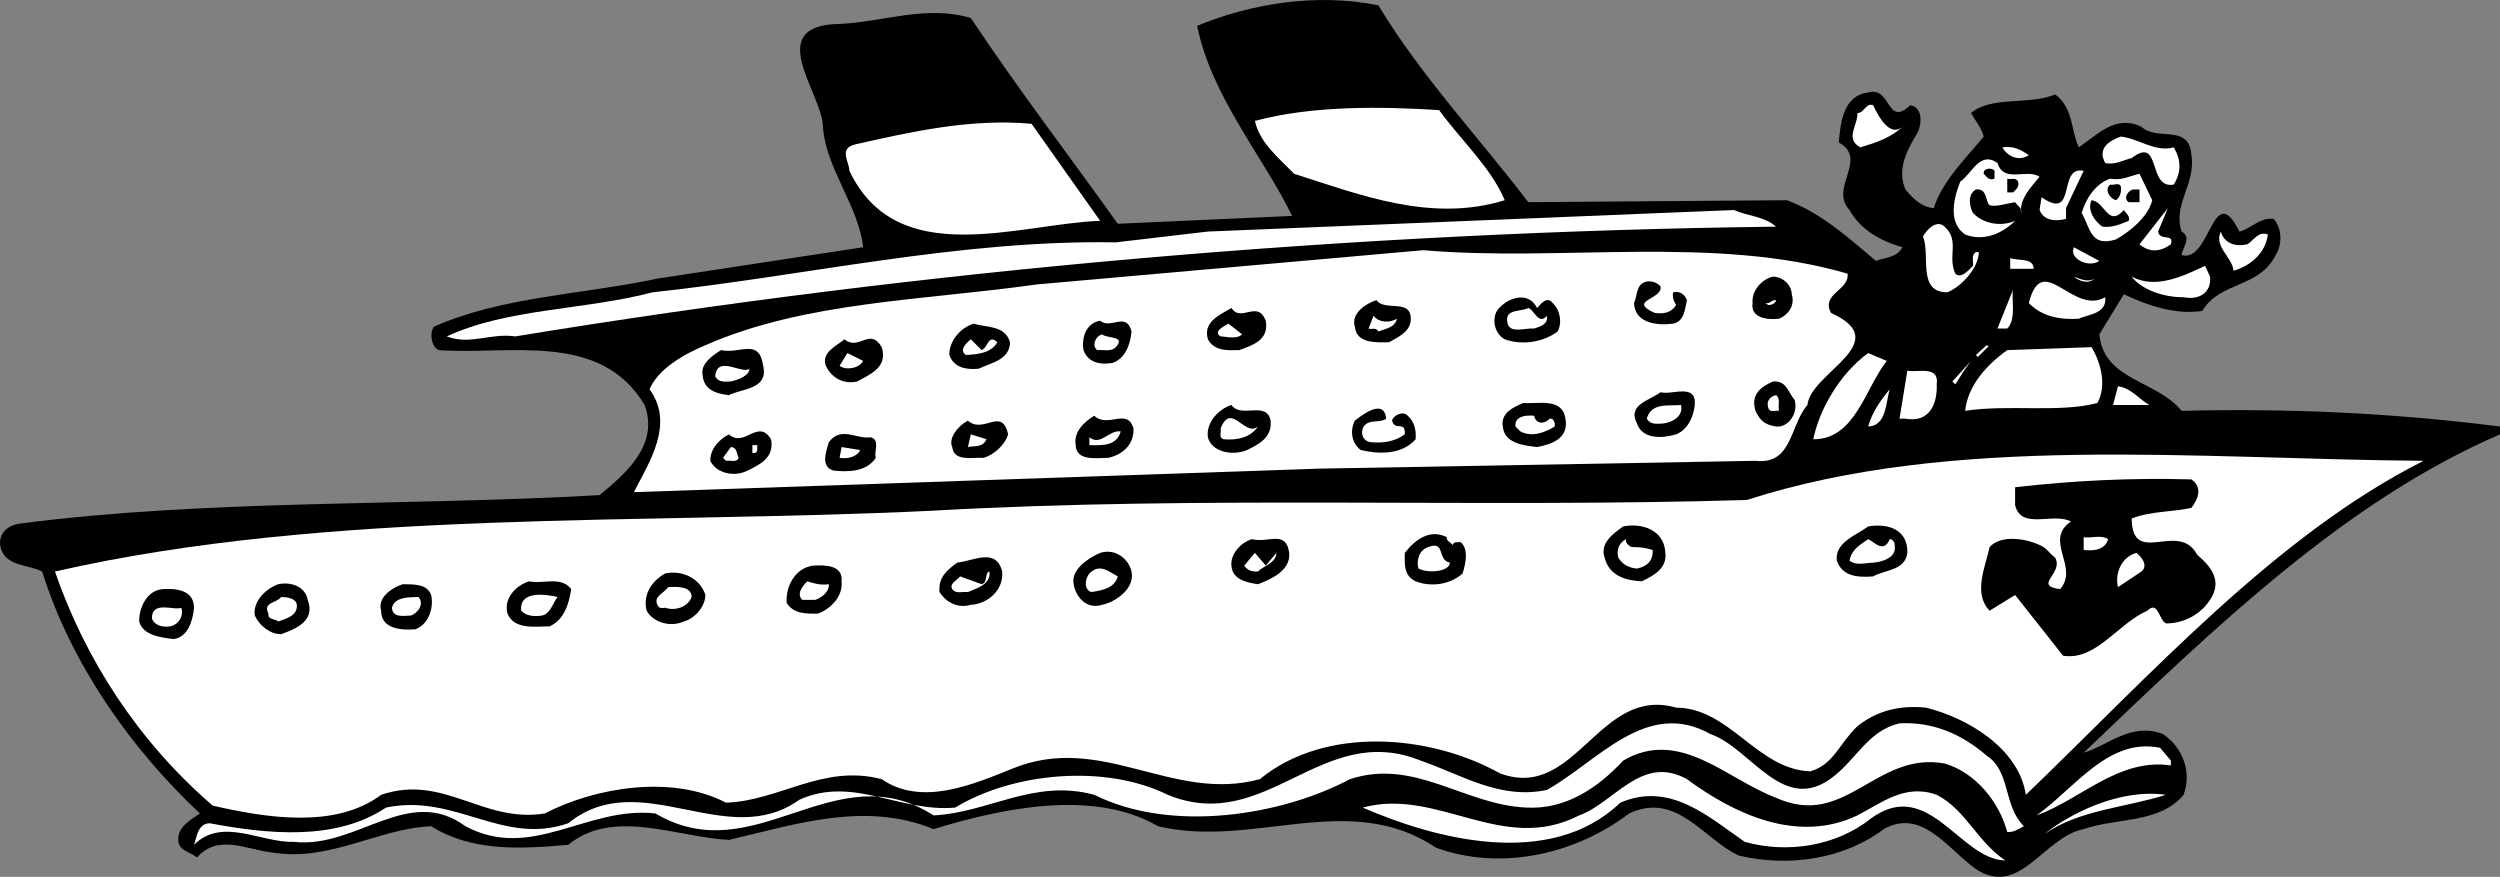
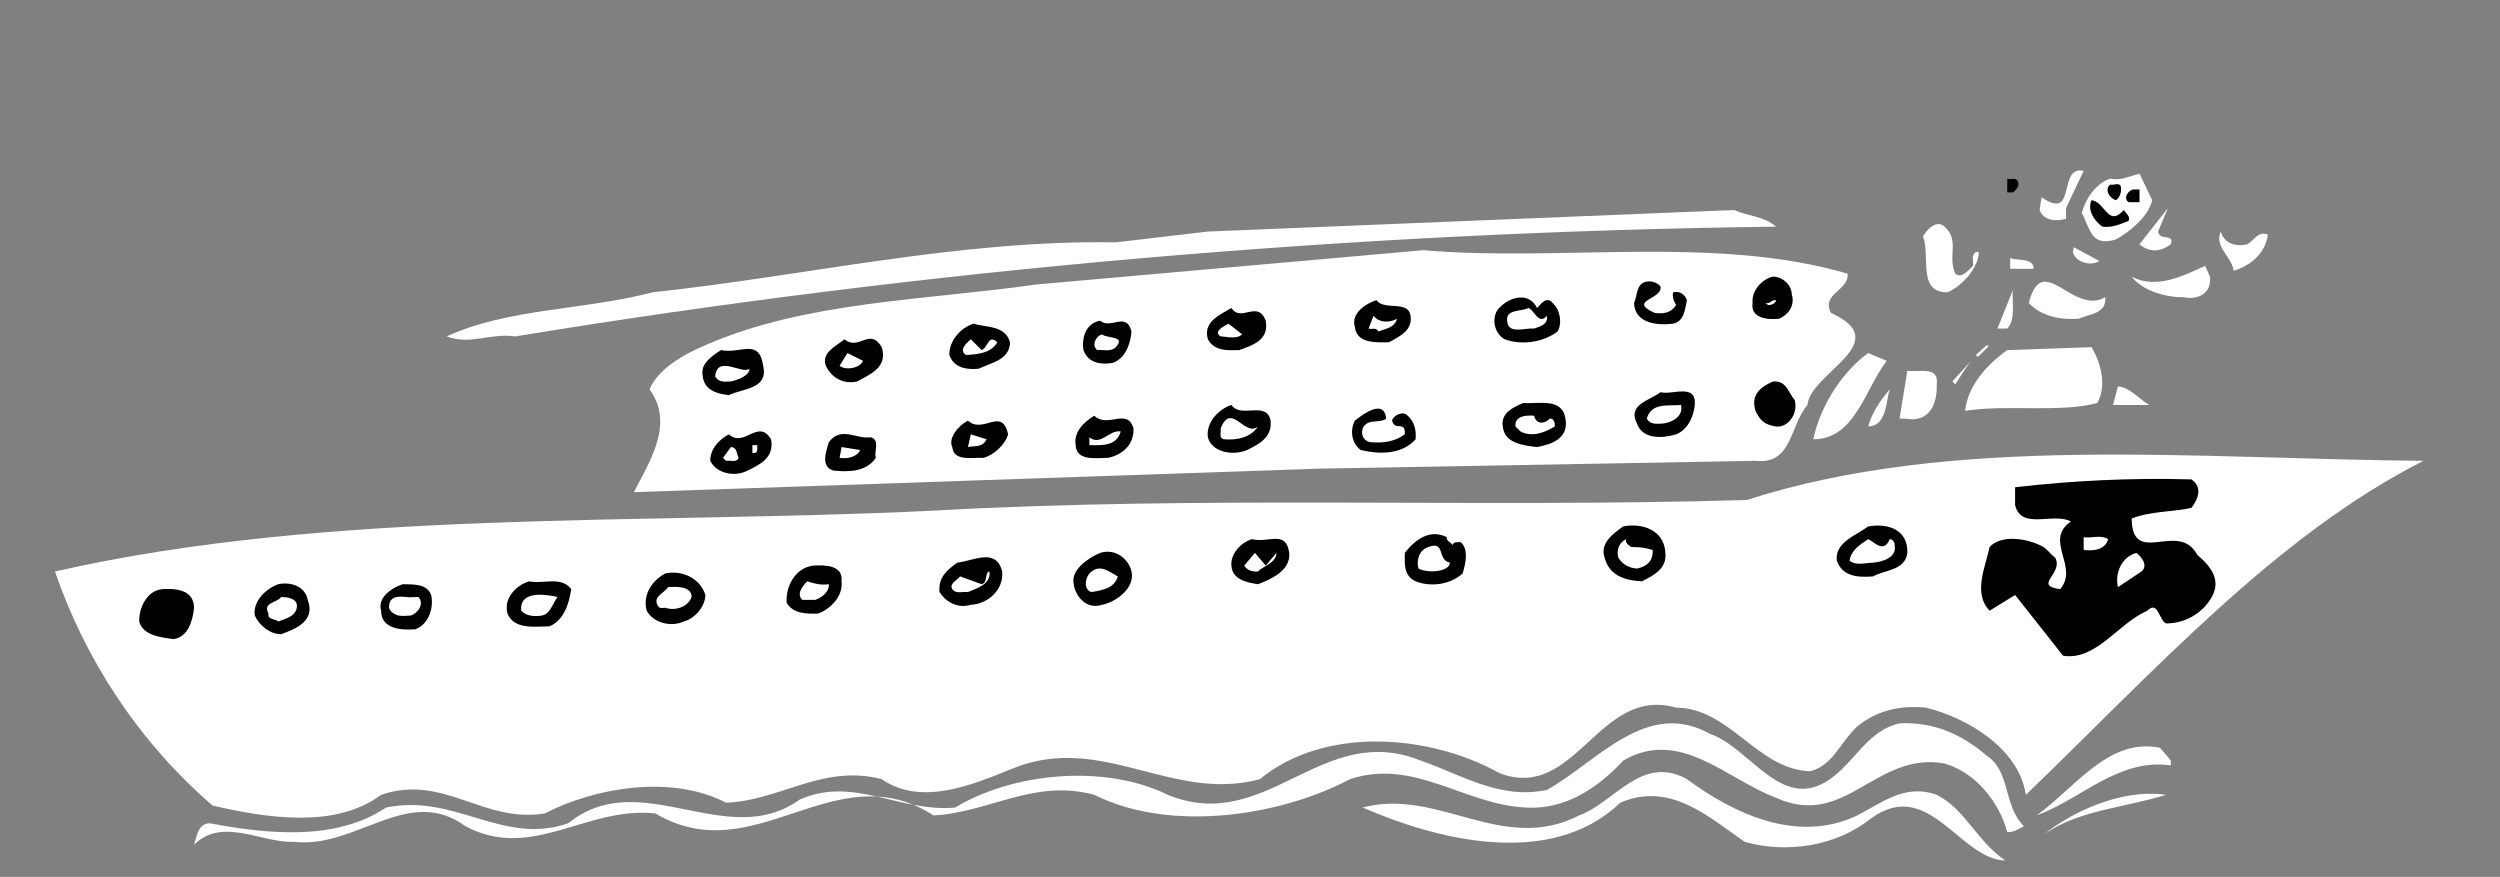
<svg xmlns="http://www.w3.org/2000/svg" width="255.21" height="89.512">
  <rect width="100%" height="100%" fill="#808080" stroke="none" />
-   <path d="M140.71.54c4.273 7.126 10.375 13.626 15.3 20.098l26.399-.199c3.375 1.227 6.176 3.727 9.102 6.2.875-.376 2.074-.274 2.699-1.4-2.028-.573-4.227-1.675-5.403-3.8-2.125-2.273 1.977-5.176-1.097-6.898.176-2.075.472-4.778 3-5.102 2.375-.676 1.875 3.625 4.3 1.3 1.274.227 1.172 1.825.797 2.7-1.023 1.727-2.222 3.727-1.296 5.902.773.922 1.671 1.825 2.898 1.899.875-2.774 3.273-5.074 5.102-7.301-.227-.875-.829-1.574-1.301-2.398 2.074-1.778 5.875-.778 8.597-1.903 1.875 1.426 1.579 3.625 2.403 5.403 1.875-1.278 3.773-3.375 6.398-2.102 1.574 1.527 4.875-.375 5.102 2.902.472 2.922-1.926 5.024-1 7.797 1.074.625.074 1.625 0 2.403 2.972.824 3.176-7.875 5.898-2.403 1.176-.273 2.074-1.472 3.5-1.297.875 1.024.875 2.625.2 3.7-1.723 3.425-5.626 2.625-7.5 5.699-2.723.426-5.626-.574-8-1.7l-2.5 4.098c.476 4.727 5.777 4.625 8.402 7.801 11.074-.273 21.676.227 32.5 1.602v.8c-15.824 6.825-29.125 19.723-42.5 32.5 2.375-.675 4.875-3.175 8.097-1.902 1.977 1.324 2.977 3.824 2.102 6.2-2.426 2.925-6.824 2.327-10.2 3.5-4.226.827-6.726 7.527-11.5 3.702-2.624-2.078-5.226-5.777-8.902-3.703-4.023 3.028-9.625 3.926-14.796 2.703-3.625-1.675-6.329-6.578-11.204-4.3-5.421 4.125-13.023 5.925-19.699 3.5-8.926-5.977-18.625.125-28.398-2.2-6.625-3.875-16.125-1.777-22.903.297-7.023-2.875-14.125-.472-20.898 1.102-5.324-.274-11.824-3.274-16.398.5-4.829.426-9.829.726-14-1.899-5.329.223-10.329 3.625-16.102 2.7-2.727-.278-5.625-1.977-7.8.5-.626-.575-1.927-.676-1.9-1.801-.124-1.274 1.274-2.074 2.2-2.7-7.227-6.777-13.227-15.476-16.102-24.699-1.523-.777-3.921-.476-4.296-2.703-.125-1.273.875-2.074 2.097-2.199 19.074-2.473 39.477-1.773 59.102-2.898 2.773-2.278 6.074-5.176 4.597-9.2-4.523-7.578-13.824-5.078-21-5.601-.722-.274-1.023-1.676-.5-2.399 6.977-3.078 15.176-3.277 22.801-4.902l21-3.2c-.426-4.175-3.824-8.073-4.097-12.3-.028-3.375-6.227-10.375 1.699-10.5 4.375-.176 8.875-1.973 13.398-.598 4.875 7.325 9.875 13.825 15 21l17.801-.8c-3.023-6.176-8.227-12.176-9.7-19.403 5.473-2.273 12.177-3.375 18.5-2.097" />
-   <path fill="#fff" d="M153.608 20.439c-7.523 2.324-14.824-.574-21.5-2.7-1.625-1.675-3.523-3.175-4-5.398 5.875-1.578 12.875-1.476 18.801-1.101 2.273 3.125 5.273 5.824 6.7 9.199m40.901-7.801c-1.328 1.426-3.027 1.926-4.601 2.403-1.625-.875-.227-2.278-.3-3.5.675.023.874-1.075 1.6-.801.473.926 1.774 3.726 3.302 1.898m-82.204 9.902c-8.421.325-20.722 5.126-25.597-5.101-.028-.973-1.125-2.273.597-2.7 5.676-1.273 11.778-2.675 18-2.1l7 9.902m109.602-7.501c.773 1.325.773 2.524 0 3.801-2.727.524-1.227-5.078-4.3-2.703-.927.227-1.723.727-2.7.5-.824-1.472.375-2.273 1.602-2.699 1.875.227 3.472 1.625 5.398 1.102m-14.801.8c-.926.625-2.125.223-2.699-.8 1.074-.176 1.875.222 2.7.8m1.101 2.199c-.926 1.126-2.028 2.223-1.903 3.7.176-.477-.324-.676-.597-1.102-.824.125-2.028.528-2.602.301-.426-.273-.222-1.773-1.398-1.598-.926.524-.625 1.825-.301 2.399 1.074 1.125 2.875 1.426 4.3.8-1.323 1.325-3.226 2.126-5.1 1.399-1.723-1.176-1.223-3.574-.5-5.398 1.175-.778 1.976-3.176 3.8-1.903.676 2.125 2.977.528 4.3 1.403" />
-   <path d="M203.608 17.439v.8c-.523.227-.824-.175-1.097-.5-.125-.573.875-.675 1.097-.3" />
  <path fill="#fff" d="M210.909 21.24v1.101c-.824.223-2.227.325-2.7-.902l.2-1.3c3.676 2.527 1.574-3.274 4.3-2.7l-1.8 3.8m8.801-.8c-.426 1.727-2.324 3.227-3.7 4-2.624.824-2.624-1.176-3.5-2.7.376-1.374 1.376-2.976 2.899-3.5 1.176.227 1.977-.273 3-.5l1.3 2.7" />
  <path d="M206.01 18.54c.172.524-.226.825-.5 1.098h-.601V18.24c.375.125.875-.176 1.102.3m10.499.5c.075.626-.124 1.126-.5 1.399-.624-.176-1.226-1.074-.601-1.598.375.125.875-.277 1.102.2m1.898 1.597h-1.102c-.625-.375-.023-1.273.5-1.297h.602v1.297m-1.602.801c.278.426.676.625.5 1.102-.824.324-1.625.722-2.699.597-.926-.672-1.523-1.773-1.097-2.699 1.375.125 1.671 2.824 3.296 1" />
  <path fill="#fff" d="M220.307 23.638c.176 1.028 1.676.125 1.301 1.301-1.125.824-2.222.824-3.199 0l2.898-3.7-1 2.4m-39-.501c-43.023.528-86.824 4.328-128.699 11.203-2.523-.375-4.625.922-7 0 6.176-2.875 14.074-2.675 21-4.5 15.676-1.675 31.278-5.375 47.301-5.101l9.398-1.102 53.704-2.199c1.375.625 3.074.625 4.296 1.7m18.301 4.8c.574.527 1.278-.273 1.801-.8.074-.473-.227-1.075.3-1.4h.302c-.028 1.524-1.625 3.427-3.204 4.102-3.125.024-1.722-3.777-2.5-5.703.375-.672 1.375-1.773 2.204-1 1.574 1.426.273 3.028 1.097 4.801m29.801-3c.676-.375 1.074-1.375 2.102-1-.227 1.926-1.829 3.227-3.5 3.7-.125-1.376-2.028-2.473-1.301-4 .273 1.027 1.273 1.624 2.699 1.3m-15.102 1.699c-1.023.727-3.125-.172-2.597-1.398l2.597 1.398" />
  <path fill="#fff" d="M188.608 27.939c.176 1.727-2.722 2.027-1.699 4 6.676 3.027-2.125 6.125-2.398 9.402-1.829 2.125-1.528 6.125-5.301 5.7l-44.602.8L64.71 50.24c1.574-3.074 4.176-6.977 1.597-10.5.875-2.074 3.477-3.574 5.704-4.5 10.171-4.477 22.375-4.574 33.796-6.2l39.5-3.5c13.875 1.223 29.778-1.574 43.301 2.399m19-.5h-2.398v-1.098c.773.325 2.375-.078 2.398 1.098m18 .801c.176 1.625-1.125 2.426-2.699 2.101-2.023.024-4.324-.777-5.3-2.101 2.476 1.324 5.277-.074 7.5-1.102l.5 1.102" />
  <path d="M182.909 30.04c.375 1.223-.426 2.126-1.3 2.5-1.223.126-2.927-.074-2.7-1.601-.125-1.273.977-2.473 2.102-2.7.972.024 1.875.825 1.898 1.802" />
-   <path fill="#fff" d="M213.807 28.439c-.625.625-1.625.227-2.097-.2.574.227 1.472.626 2.097.2" />
  <path d="M169.51 29.24c.274 1.324-3.425 1.426-.601 2.699.875.125 1.676.027 2.2-.8-.223-.376-.427-.774-.302-1.298.676-.175 1.176.223 1.403.797-.227.926-.227 2.125-1.403 2.403-1.722.222-3.921-.075-4-2.102.375-.773.176-1.973 1.301-2.2.574-.073 1.074.126 1.403.5" />
  <path fill="#fff" d="M214.909 30.341c.176 1.723-1.727 1.723-2.7 2.2-2.027.125-3.823-.278-5.1-1.602 1.374-5.473 4.476 1.324 7.8-.598m-10 3.199h-1l1.602-4c-.227.825.375 3.024-.602 4" />
  <path d="M156.909 31.439c.375-.375.977-1.273 1.602-.5.773.727.972 2.027.5 2.902-1.528 1.125-3.625 1.422-5.403.797-1.023-.574-1.324-1.972-.8-2.898.874-1.274 3.175-2.176 4.101-.301M144.01 32.74c-.124 1.226-1.425 1.726-2.203 2.199-1.421.027-3.324.125-3.5-1.598-.421-1.375 1.176-2.375 2.204-2.703.875 1.227 3.671-.273 3.5 2.102" />
  <path fill="#fff" d="M181.307 30.638c-.023.328-.523.528-.796.5l-.301-.199c.472.125.676-.375 1.097-.3" />
  <path d="M129.21 32.74c.375 2.023-1.426 2.523-2.7 3-1.226.023-2.527.125-3.203-1.102-.523-1.773 1.176-2.472 2.403-3.199.972 1.527 2.676-.875 3.5 1.3" />
  <path fill="#fff" d="M157.909 32.24c.176.926-.824 1.125-1.3 1.3-.927-.074-2.427.524-2.7-.5-.426-1.574 1.375-1.175 2.102-1.601.574.125 1.074 1.824 1.898.8m-15.301.301c-.222.926-1.222 1.024-1.898 1.301-.227-.476-.727-.175-1-.3l.5-1.301c.574.726 1.676.726 2.398.3" />
  <path d="M115.51 33.841c-.124 1.325-.624 2.723-1.902 3.2-1.222.222-2.523.023-3-1.301-.222-1.274.278-2.774 1.7-3 1.078.926 2.675-.977 3.203 1.101m-12.403 1.098c-.023 1.824-2.023 2.125-3.199 2.7-1.227.124-2.523-.075-3-1.4-.023-1.374 1.074-2.773 2.5-3.198 1.273.425 3.176.125 3.7 1.898" />
  <path fill="#fff" d="M126.807 34.138c-.625.528-1.523.227-2.199.203-.824-.476.375-1.078.801-1.3l1.398 1.097m-12.898 1.301c-.523.527-1.324.227-1.898.3-.625-.476-.125-1.476.5-1.6.472.425 2.472.124 1.398 1.3" />
  <path d="M90.01 35.439c.672 2.125-1.328 2.824-2.5 3.5-1.425.324-2.624-.375-3.203-1.598-.523-1.375 1.176-2.078 1.903-2.703 1.472 1.227 2.574-1.273 3.8.801" />
  <path fill="#fff" d="M100.21 35.74c.676-.274.676-1.676 1.597-.801-.625 1.125-2.023 1.227-3.199 1.3-.722-.476-.023-1.175.5-1.6l1.102 1.1" />
  <path d="M77.909 37.341c.574 2.422-2.227 2.325-3.5 3-1.426-.175-2.625-.578-2.7-2.203-.124-1.074 1.075-1.875 1.9-2.398 1.976.426 3.874-1.274 4.3 1.601" />
  <path fill="#fff" d="m202.807 35.24.204.101-1.102 1.098-.2-.2 1.098-1m11.301 5.899c-3.824 1.028-9.125.125-13.5.801.278-2.574 2.176-4.676 4.301-6.2l8.602-.3c.972 1.625 1.574 3.926.597 5.7m-126-4.298c-.324.723-1.722 1.024-2.398.5l.8-1.3 1.598.8m104.5 0c-2.222 2.825-3.222 8.024-7.5 8 .574-2.875 2.574-6.578 5.602-8.8l1.898.8m7 2.399-.3-.301 1.902-2.098c-.625.825-1.125 1.625-1.602 2.399M76.51 37.638c-.027.727-1.124 1.125-1.902 1.301-.625.027-1.222.125-1.597-.5.171-2.273 2.773-.176 3.5-.8M197.71 39.24c.074 2.125-.824 3.926-3.2 3.5h-.601l.8-4.899c1.075.223 3.274-.578 3 1.399" />
  <path d="M183.21 40.841c.375 1.325-.625 2.825-1.903 2.7-1.125-.176-1.625-.575-2.097-1.602-.528-1.676.574-2.473 1.8-3 1.376-.074 1.473 1.027 2.2 1.902" />
  <path fill="#fff" d="M219.409 41.341h-3.7l.5-1.902c1.274.125 2.177 1.324 3.2 1.902M190.71 43.54c.375-1.374 1.176-2.574 2.199-3.8-.426 1.426-.324 3.726-2.2 3.8" />
  <path d="M173.01 41.341c-.124 1.223-.726 2.524-1.902 3-1.426.422-3.426.524-4-1.101-1.023-1.977 1.375-2.375 2.403-3.2 1.171.325 3.671-.976 3.5 1.301" />
-   <path fill="#fff" d="M181.608 41.939c-.426-.074-.926.227-1.097-.3-.227-.673.171-1.173.796-1.298.477.325.176 1.024.301 1.598" />
  <path d="M159.807 42.74c.375 2.023-1.421 2.625-2.898 2.898-1.426-.172-3.324-.375-3.5-2.097-.227-1.375 1.074-1.977 2.102-2.403 1.574.125 3.972-.574 4.296 1.602m-30.097.199c.176 1.727-1.227 2.426-2.403 3-1.421.625-3.625.227-4-1.3-.222-1.473 1.079-2.876 2.403-3.298.972 1.422 3.574-.476 4 1.598" />
  <path fill="#fff" d="M171.608 41.341c.278 1.223-1.023 1.825-1.898 1.899-.625.023-1.227.125-1.602-.5.477-1.676 2.176-1.274 3.5-1.399" />
  <path d="M141.51 42.74c-.726.523-1.925-.074-2.402 1-.222.726.176 1.324.801 1.398 1.375.125 2.477-.074 3.5-.797.074-1.476-1.023-.277-1.3-1.402.073-.473 1.073-1.074 1.6-.5.677.625.876 1.426.802 2.402-1.426 1.625-3.829 1.524-5.602 1.098-.926-.676-1.125-1.973-.602-3 .875-.676 2.977-2.273 3.204-.2M115.71 43.74c.074 1.726-1.227 2.726-2.602 3-1.324.023-3.222.324-3.3-1.301-.223-1.375.874-2.375 1.902-3 1.375 1.324 3.375-.875 4 1.3" />
  <path fill="#fff" d="M158.71 43.54c-1.028.626-2.324 1.126-3.5.5l-.5-.5c-.125-1.074 1.074-1.175 1.898-1.101.176.824.977.926 1.602.3.375-.073.574.427.5.802m-30.301-.001c-.727 1.126-2.125 1.426-3.5 1.301-.523-.175-.227-.675-.3-1.101 1.073-2.774 2.476.926 3.8-.2" />
  <path d="M102.909 44.341c-.324 1.125-1.523 2.125-2.5 2.399-1.125-.074-3.023.426-3.2-1.102-.425-.875.575-2.172 1.598-2.699 1.579 1.426 3.477-1.473 4.102 1.402m-24.199.5c.375 1.922-1.227 2.625-2.403 3.2-1.421.722-3.222.222-3.796-1-.028-1.176.875-2.176 1.898-2.7 1.574 1.422 2.977-1.675 4.3.5m10.7 1.899c-1.023 1.523-3.023 1.426-4.3 1.3-1.427-.374-.723-2.074-.5-2.902 1.277-1.672 2.777-.273 4.3-.5.977.328.273 1.426.5 2.102" />
  <path fill="#fff" d="M114.409 44.04c-.426 1.524-1.926 1.426-3.2 1.399v-.8c1.177.925 1.973-.774 3.2-.598m-13.699.8c-.426.922-1.324.625-1.903.797l.301-1.297 1.602.5m-23.403.598c-.023.324.079.625-.199.8h-.3v-.8h.5m-1.899 1.301c-.227.523-.824.226-1.3.3l-.302-.3.801-1.102c.676.028.574.727.801 1.102m12.398-.801c-.324.727-1.324.926-2.097.8l.199-1.1 1.898.3m159.602 1.101c-15.125 7.626-27.926 21.926-40.602 34.098-.722-4.773-6.023-7.875-10.199-8.898-2.722-.274-5.023.324-7 1.898-1.824 1.727-2.426 3.926-4.8 4.602-5.422-.176-8.223-6.477-13.7-6.5-7.926-2.274-10.222 9.625-18 6.699-7.125-3.973-17.824-4.875-24.5.602-8.926 2.425-16.125-4.778-25.199-1.102-4.023 1.625-9.324 3.926-13.398 1.102-6.028-1.575-10.426 2.222-15.903 2.398-5.523-2.875-13.324-1.574-18.5 1.102-6.324 1.023-10.324-4.075-16.699-1.903-4.727 3.528-11.824 2.328-17.2 1.102-7.624-6.574-13.027-14.977-16.1-23.899 27.976-6.375 59.976-4.777 89.5-6.203 27.573-1.574 55.976-.273 83.198-1.097 21.079-6.778 45.778-4.176 69.102-4" />
  <path d="M223.71 48.939c1.176.824.676 2.027 0 2.902-1.727.422-4.227.325-6.102 1.098.074 5.027 4.778.125 6.7 3.7 1.675 1.425 2.476 2.827 1.3 4.6-1.125 1.727-3.023 2.427-4.5 2.4-.722-.376-.824-2.376-1.898-1.298-3.028 1.325-5.227 5.125-8.602 4.598l-4.898-6.2-2.602 1.602c-1.722-1.777-.426-4.476 0-6.5 1.176-1.277 3.676-.875 5.102-.203.773.328.875.727 1.597 1.301.875 1.625-2.324 2.824.5 3.2 1.977-2.274-1.722-4.973 1.102-6.9-1.727-.976-5.125.927-5.7-1.698V49.74c5.876-.676 11.876-.977 18-.801m-53.699 7.5c.172 1.625-1.226 2.324-2.402 2.902-1.722-.078-3.324-.578-3.8-2.402-.524-1.473.874-2.473 1.902-3.2 1.875-.374 4.176.325 4.3 2.7m24.7 0c-.227 1.824-2.324 1.727-3.5 2.402-1.528.125-3.125.024-3.7-1.601-.226-1.875 1.973-2.574 3.2-3.5 2.176-.375 4.074.426 4 2.699m-47-1.598c-.125.325.375.524.597.797.079-.375.477-.273.801-.297.875.723.477 2.325.2 3.2-1.223 1.125-3.223 1.425-4.797.8-1.227-.578-1.125-1.777-1.102-2.902 1.074-1.375 2.574-2.473 4.3-1.598m-16.101 1.598c.176 1.824-1.926 2.727-3.199 3.2-1.125-.173-2.625-.473-2.7-1.9-.124-1.175.973-2.374 2.098-2.698 1.676.425 3.477-.977 3.801 1.398" />
  <path fill="#fff" d="M215.21 55.04c-.324 1.126-1.528 1.223-2.5 1.098v-1.297c.773.125 1.773-.277 2.5.2m-48.7.8c1.075.024 1.172.024 2.2.297.074 1.227-.727 1.727-1.602 1.903-.824-.075-1.426-.375-1.898-1.102-.227-.773.074-1.574.8-1.898-.124.425.274.625.5.8m26.399-.801c.176-.074.574.325.5.598.273 1.328-1.324 1.727-2.2 1.801-.823.027-1.726.324-2.402-.2.176-1.073.977-1.573 1.903-2.198.574.222 1.574 1.523 2.199 0m-44.899 2.398c-.027.926-2.226 1.125-3.203.602-.222-.676-.023-1.875 1-2.2 1.778-.675.875 1.325 2.204 1.598" />
  <path d="M115.51 58.341c.376 1.723-1.624 3.125-3 3.399-1.624.523-2.726-.875-2.902-2.102-.324-1.472 1.477-2.672 2.7-3.199 1.476-.473 2.874.527 3.203 1.902" />
  <path fill="#fff" d="M130.307 56.439c-.023 1.027-1.324 1.324-1.898 1.902-.625.024-1.023-.078-1.398-.601l1.097-1.301 1.102 1.3 1.097-1.3m88.301 1.902-2.398 1.598c-.324-1.273.273-3.074 1.898-3.5.375.324 1.278 1.227.5 1.902" />
  <path d="M102.307 58.341c.176 1.922-1.523 3.325-3.199 3.399-1.426.426-2.625-.375-3.199-1.301-.125-1.473.676-2.176 1.8-3 1.677-.176 3.973-1.574 4.598.902m-16.398 1c.176 1.524-1.125 2.825-2.398 3.297-1.227.028-2.528.028-3.204-1.097-.125-1.676.875-3.575 2.704-3.801 1.171-.074 3.074-.074 2.898 1.601" />
  <path fill="#fff" d="M114.108 58.841c-.324 1.223-1.625 1.422-2.699 1.598-.824-.273-.625-1.375-.2-1.898 1.075-1.075 1.973-.176 2.9.3m-13.099-.5c.172 1.325-1.328 1.723-2.203 2.098-.523-.074-1.222.227-1.597-.3-.324-.575.472-.876.8-1.298l2.2.797c.676-.172.273-1.172.8-1.297" />
  <path d="M72.01 60.74c-.027 1.226-1.124 2.426-2.203 2.699-1.324.625-3.125.125-3.796-1.098-.426-1.675.574-3.078 1.898-3.8 1.773-.375 3.574.523 4.102 2.199m-13.704-.602c-.222 1.528-.722 3.125-2.199 3.801-1.625.027-3.625.324-4.3-1.3-.422-1.575.874-2.876 2.203-3.298 1.375.325 3.273-.578 4.296.797" />
  <path fill="#fff" d="M84.608 59.638c.074.828-.824 1.426-1.398 1.602h-1.301c-.625-.574-.023-1.375.5-1.899.676.223 1.375.422 2.2.297" />
  <path d="M31.409 61.24c.875 2.226-1.426 3.023-2.7 3.5-1.124.023-2.226-.875-2.698-1.899-.227-1.476 1.171-2.777 2.398-3.203 1.273-.273 2.773.227 3 1.602m12.601-.5c.274 1.125-.124 2.926-1.601 3.5-1.523.125-3.523-.074-3.5-1.899-.426-1.375 1.176-2.375 2.2-2.703 1.073.028 2.476-.074 2.902 1.102" />
  <path fill="#fff" d="M70.608 60.939c-.426 1.125-1.824 1.426-2.699 1.102-.324.023-.625.125-.8-.301-.427-.875.675-1.176 1.1-1.801.973-.074 2.376-.074 2.4 1" />
  <path d="M19.807 62.04c-.125 1.325-.625 3.024-2.097 3.2-1.324-.176-3.125-.375-3.5-1.801-.028-1.375.773-3.176 2.398-3.3 1.278-.075 3.176.027 3.2 1.902" />
-   <path fill="#fff" d="M56.909 60.939c-.523.727-.727 1.727-1.602 1.902-.824.125-1.625.024-2.097-.5-.227-2.078 2.472-1.675 3.699-1.402m-26.602.801c.079 1.125-1.125 1.426-1.898 1.699-.324-.273-1.125-.176-1-.8-.625-1.173.875-1.075 1.3-1.7.677.027 1.473.125 1.598.8m12.403-.8c.676.727-.125 1.727-.801 1.902-.824.024-1.824.223-1.898-.8.273-1.075 1.574-1.075 2.699-1.102m-24.2 1.101c.274.926-.328 1.723-1.101 1.899-.824.125-1.625-.074-1.898-.8-.028-1.876 2.273-.774 3-1.098M187.21 79.24c2.375-1.875 3.574-4.676 6.699-5.399 3.477-.175 6.375 1.125 8.898 3.297 2.477 1.625 1.676 5.125 3.801 7.203-.625.325-1.023.625-1.699.598-.824-3.074-3.227-6.074-6.398-7-7.028-1.273-10.125 6.727-17.204 3.5-5.023-1.875-9.824-7.176-15.597-3.8-2.625 2.827-5.926 5.027-9.903 4.8-6.324-.273-11.421-5.074-18-2.898-7.023 3.722-18.222 5.523-26.097 1.597-6.125-1.672-10.824 1.828-16.403 2.102-10.125-6.477-18.222 5.824-28.398-.2-7.023-.777-12.625 4.926-19.398 1.301-5.829-4.277-11.125 2.325-17.5 1.598-3.329.125-7.329-2.574-10.204.3.278-.773.375-2.175 1.602-2.198 5.977 1.125 12.875 1.824 18-1.602 7.074-1.473 11.875 3.926 18.602 1.602 7.375-5.977 16.171 2.925 23.597-2.403 5.477-2.472 10.278 1.328 15.903.801 5.875-3.574 15.273-4.473 21.699-1.3 10.074 4.124 15.676-7.575 25.8-3.5 4.172 1.425 8.075 4.027 12.899 3 5.176-2.876 10.176-9.376 16.7-5.7 4.175 1.426 7.476 8.426 12.6 4.3m34.399-1.601v.5c-5.324-.773-9.125 3.426-13.699 5.102 3.977-2.875 7.375-7.977 12.602-6.899l1.097 1.297" />
+   <path fill="#fff" d="M56.909 60.939c-.523.727-.727 1.727-1.602 1.902-.824.125-1.625.024-2.097-.5-.227-2.078 2.472-1.675 3.699-1.402m-26.602.801c.079 1.125-1.125 1.426-1.898 1.699-.324-.273-1.125-.176-1-.8-.625-1.173.875-1.075 1.3-1.7.677.027 1.473.125 1.598.8m12.403-.8c.676.727-.125 1.727-.801 1.902-.824.024-1.824.223-1.898-.8.273-1.075 1.574-1.075 2.699-1.102c.274.926-.328 1.723-1.101 1.899-.824.125-1.625-.074-1.898-.8-.028-1.876 2.273-.774 3-1.098M187.21 79.24c2.375-1.875 3.574-4.676 6.699-5.399 3.477-.175 6.375 1.125 8.898 3.297 2.477 1.625 1.676 5.125 3.801 7.203-.625.325-1.023.625-1.699.598-.824-3.074-3.227-6.074-6.398-7-7.028-1.273-10.125 6.727-17.204 3.5-5.023-1.875-9.824-7.176-15.597-3.8-2.625 2.827-5.926 5.027-9.903 4.8-6.324-.273-11.421-5.074-18-2.898-7.023 3.722-18.222 5.523-26.097 1.597-6.125-1.672-10.824 1.828-16.403 2.102-10.125-6.477-18.222 5.824-28.398-.2-7.023-.777-12.625 4.926-19.398 1.301-5.829-4.277-11.125 2.325-17.5 1.598-3.329.125-7.329-2.574-10.204.3.278-.773.375-2.175 1.602-2.198 5.977 1.125 12.875 1.824 18-1.602 7.074-1.473 11.875 3.926 18.602 1.602 7.375-5.977 16.171 2.925 23.597-2.403 5.477-2.472 10.278 1.328 15.903.801 5.875-3.574 15.273-4.473 21.699-1.3 10.074 4.124 15.676-7.575 25.8-3.5 4.172 1.425 8.075 4.027 12.899 3 5.176-2.876 10.176-9.376 16.7-5.7 4.175 1.426 7.476 8.426 12.6 4.3m34.399-1.601v.5c-5.324-.773-9.125 3.426-13.699 5.102 3.977-2.875 7.375-7.977 12.602-6.899l1.097 1.297" />
  <path fill="#fff" d="M189.608 83.24c2.477-1.274 4.875-3.274 8.102-2.102 2.972 1.528 4.074 4.727 7 6.703-4.625-.078-7.824-8.578-13.7-4.3-3.527 2.824-8.527 3.625-12.902 2.398-3.722-2.574-7.625-6.176-12.699-4-7.227 6.926-19.125 3.625-26.3.5 7.675-2.074 14.277 4.824 22.1.8 3.575-1.273 6.376-6.273 11-3.698 4.774 3.523 11.274 6.625 17.4 3.699m31.499-2.102c-4.222 1.328-8.824 1.528-12.398 4 2.574-2.074 7.676-4.672 12.398-4" />
</svg>